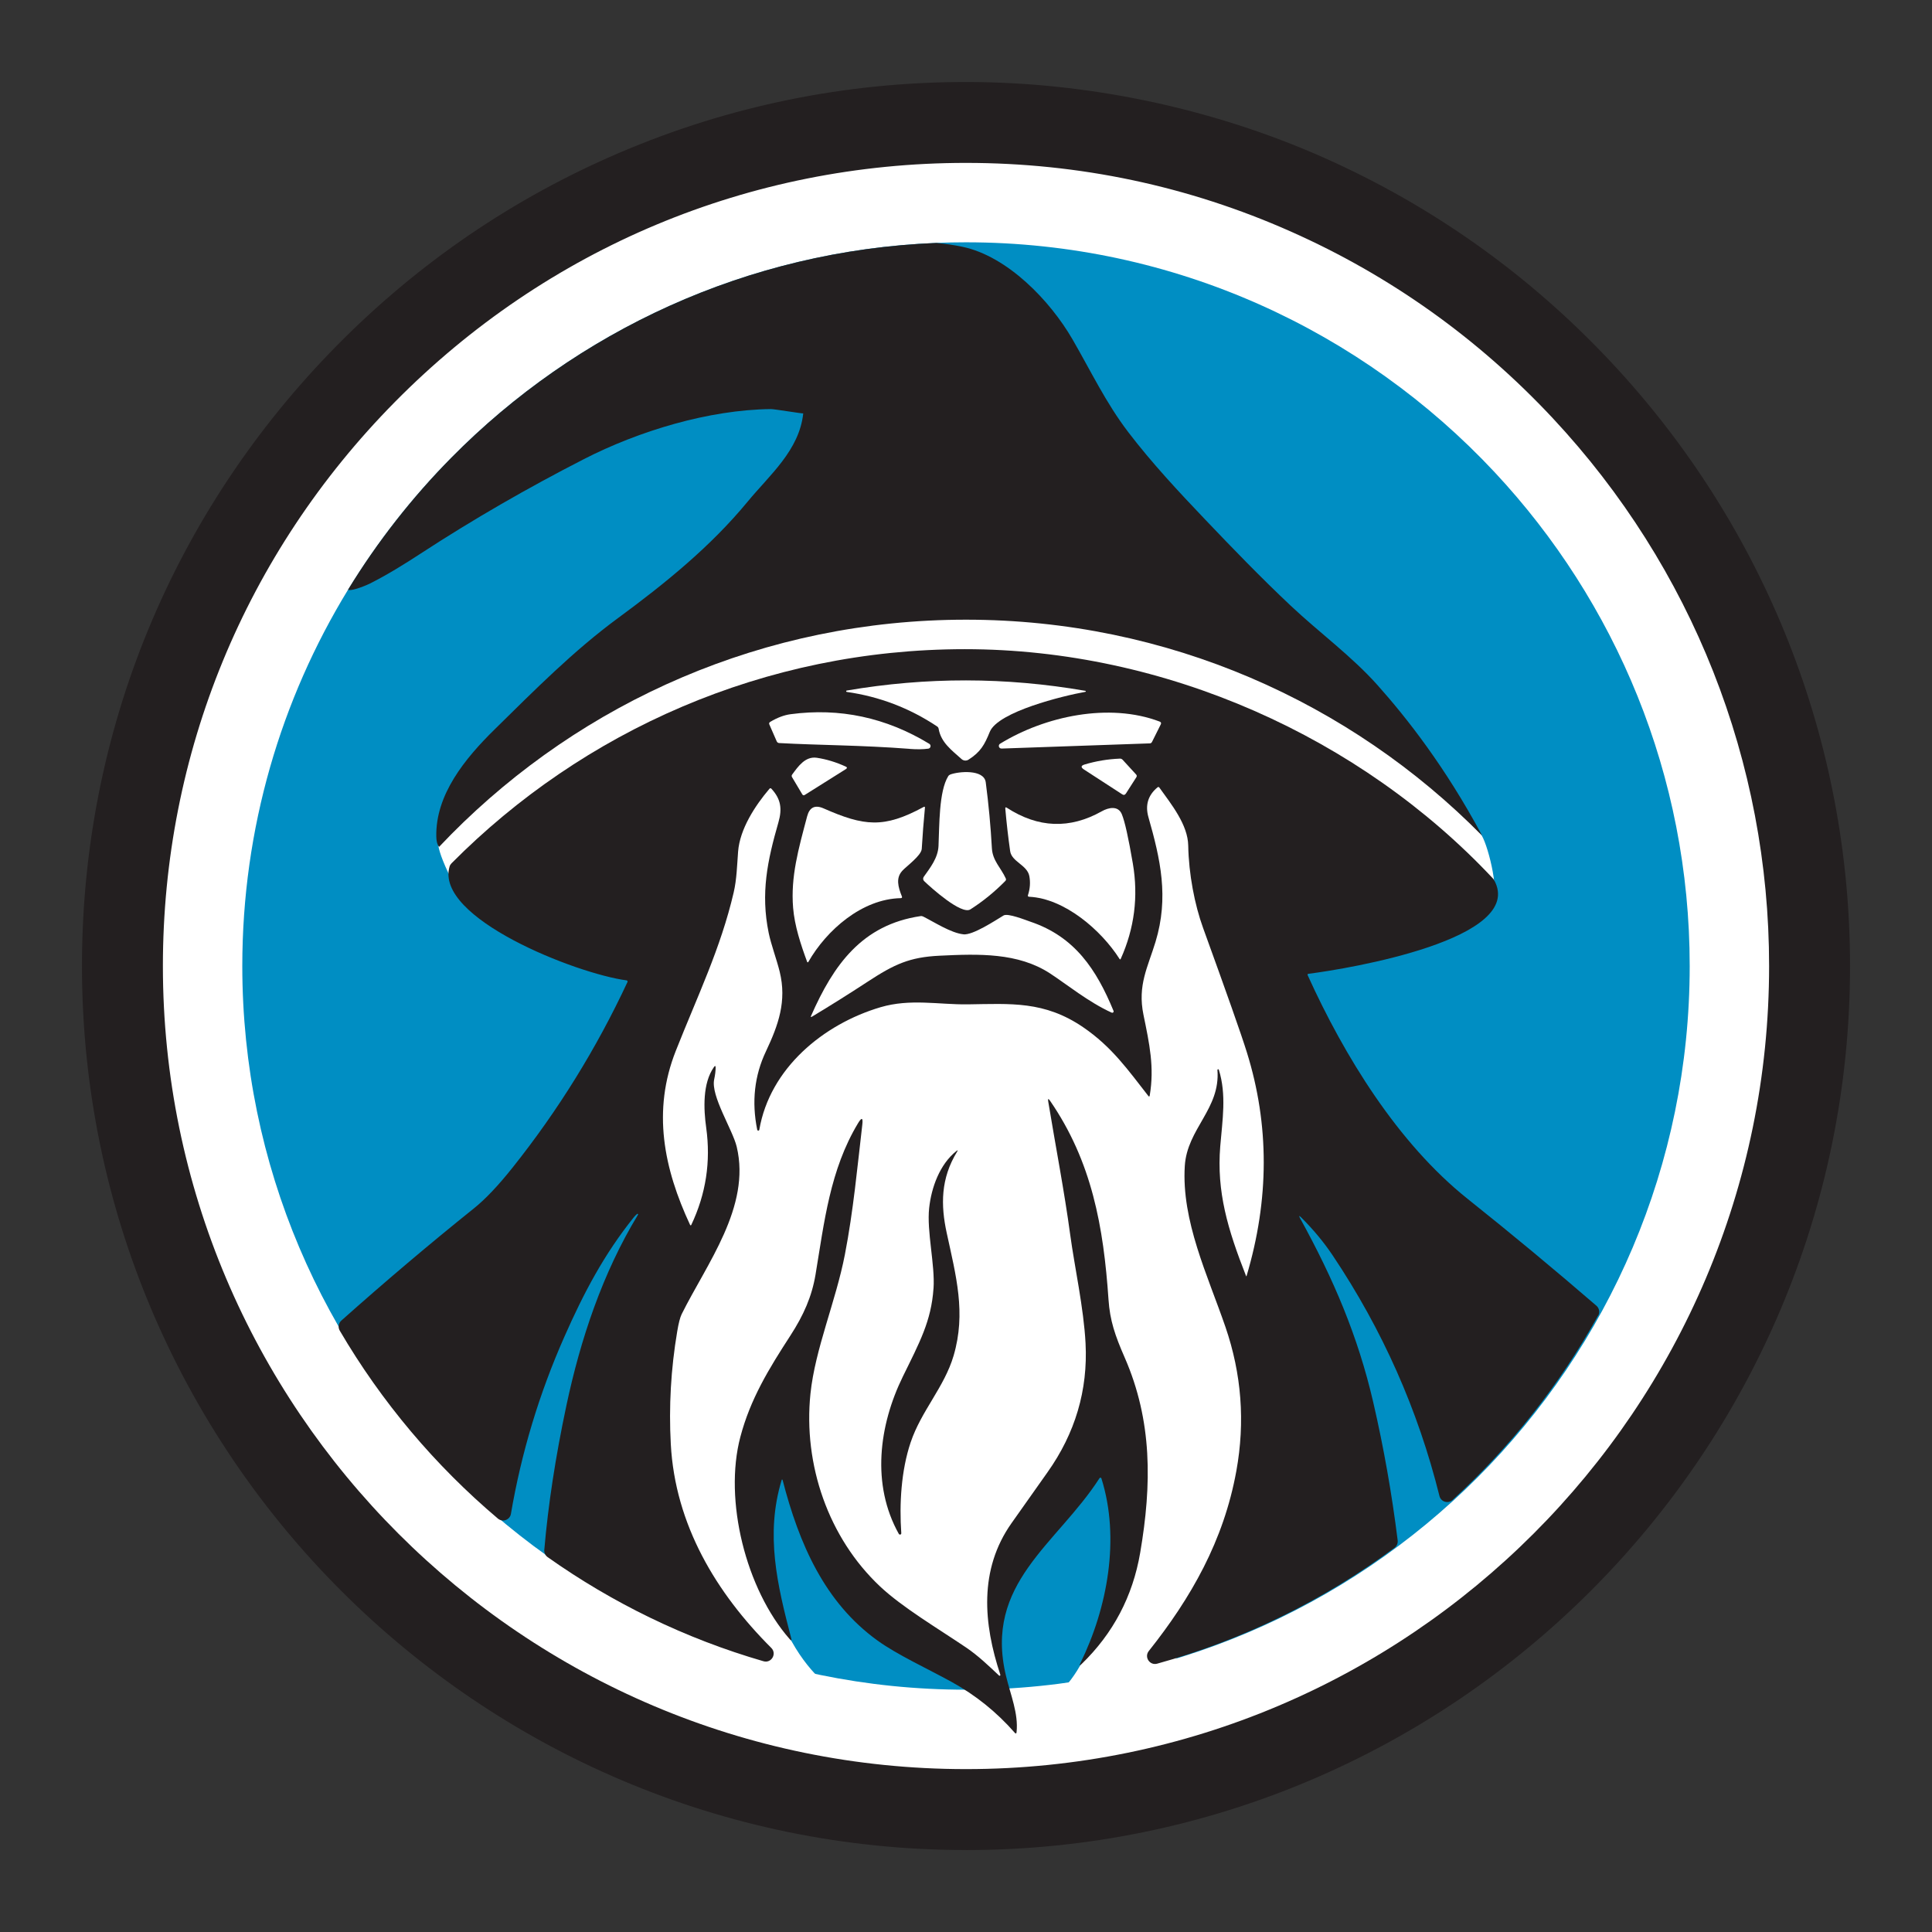
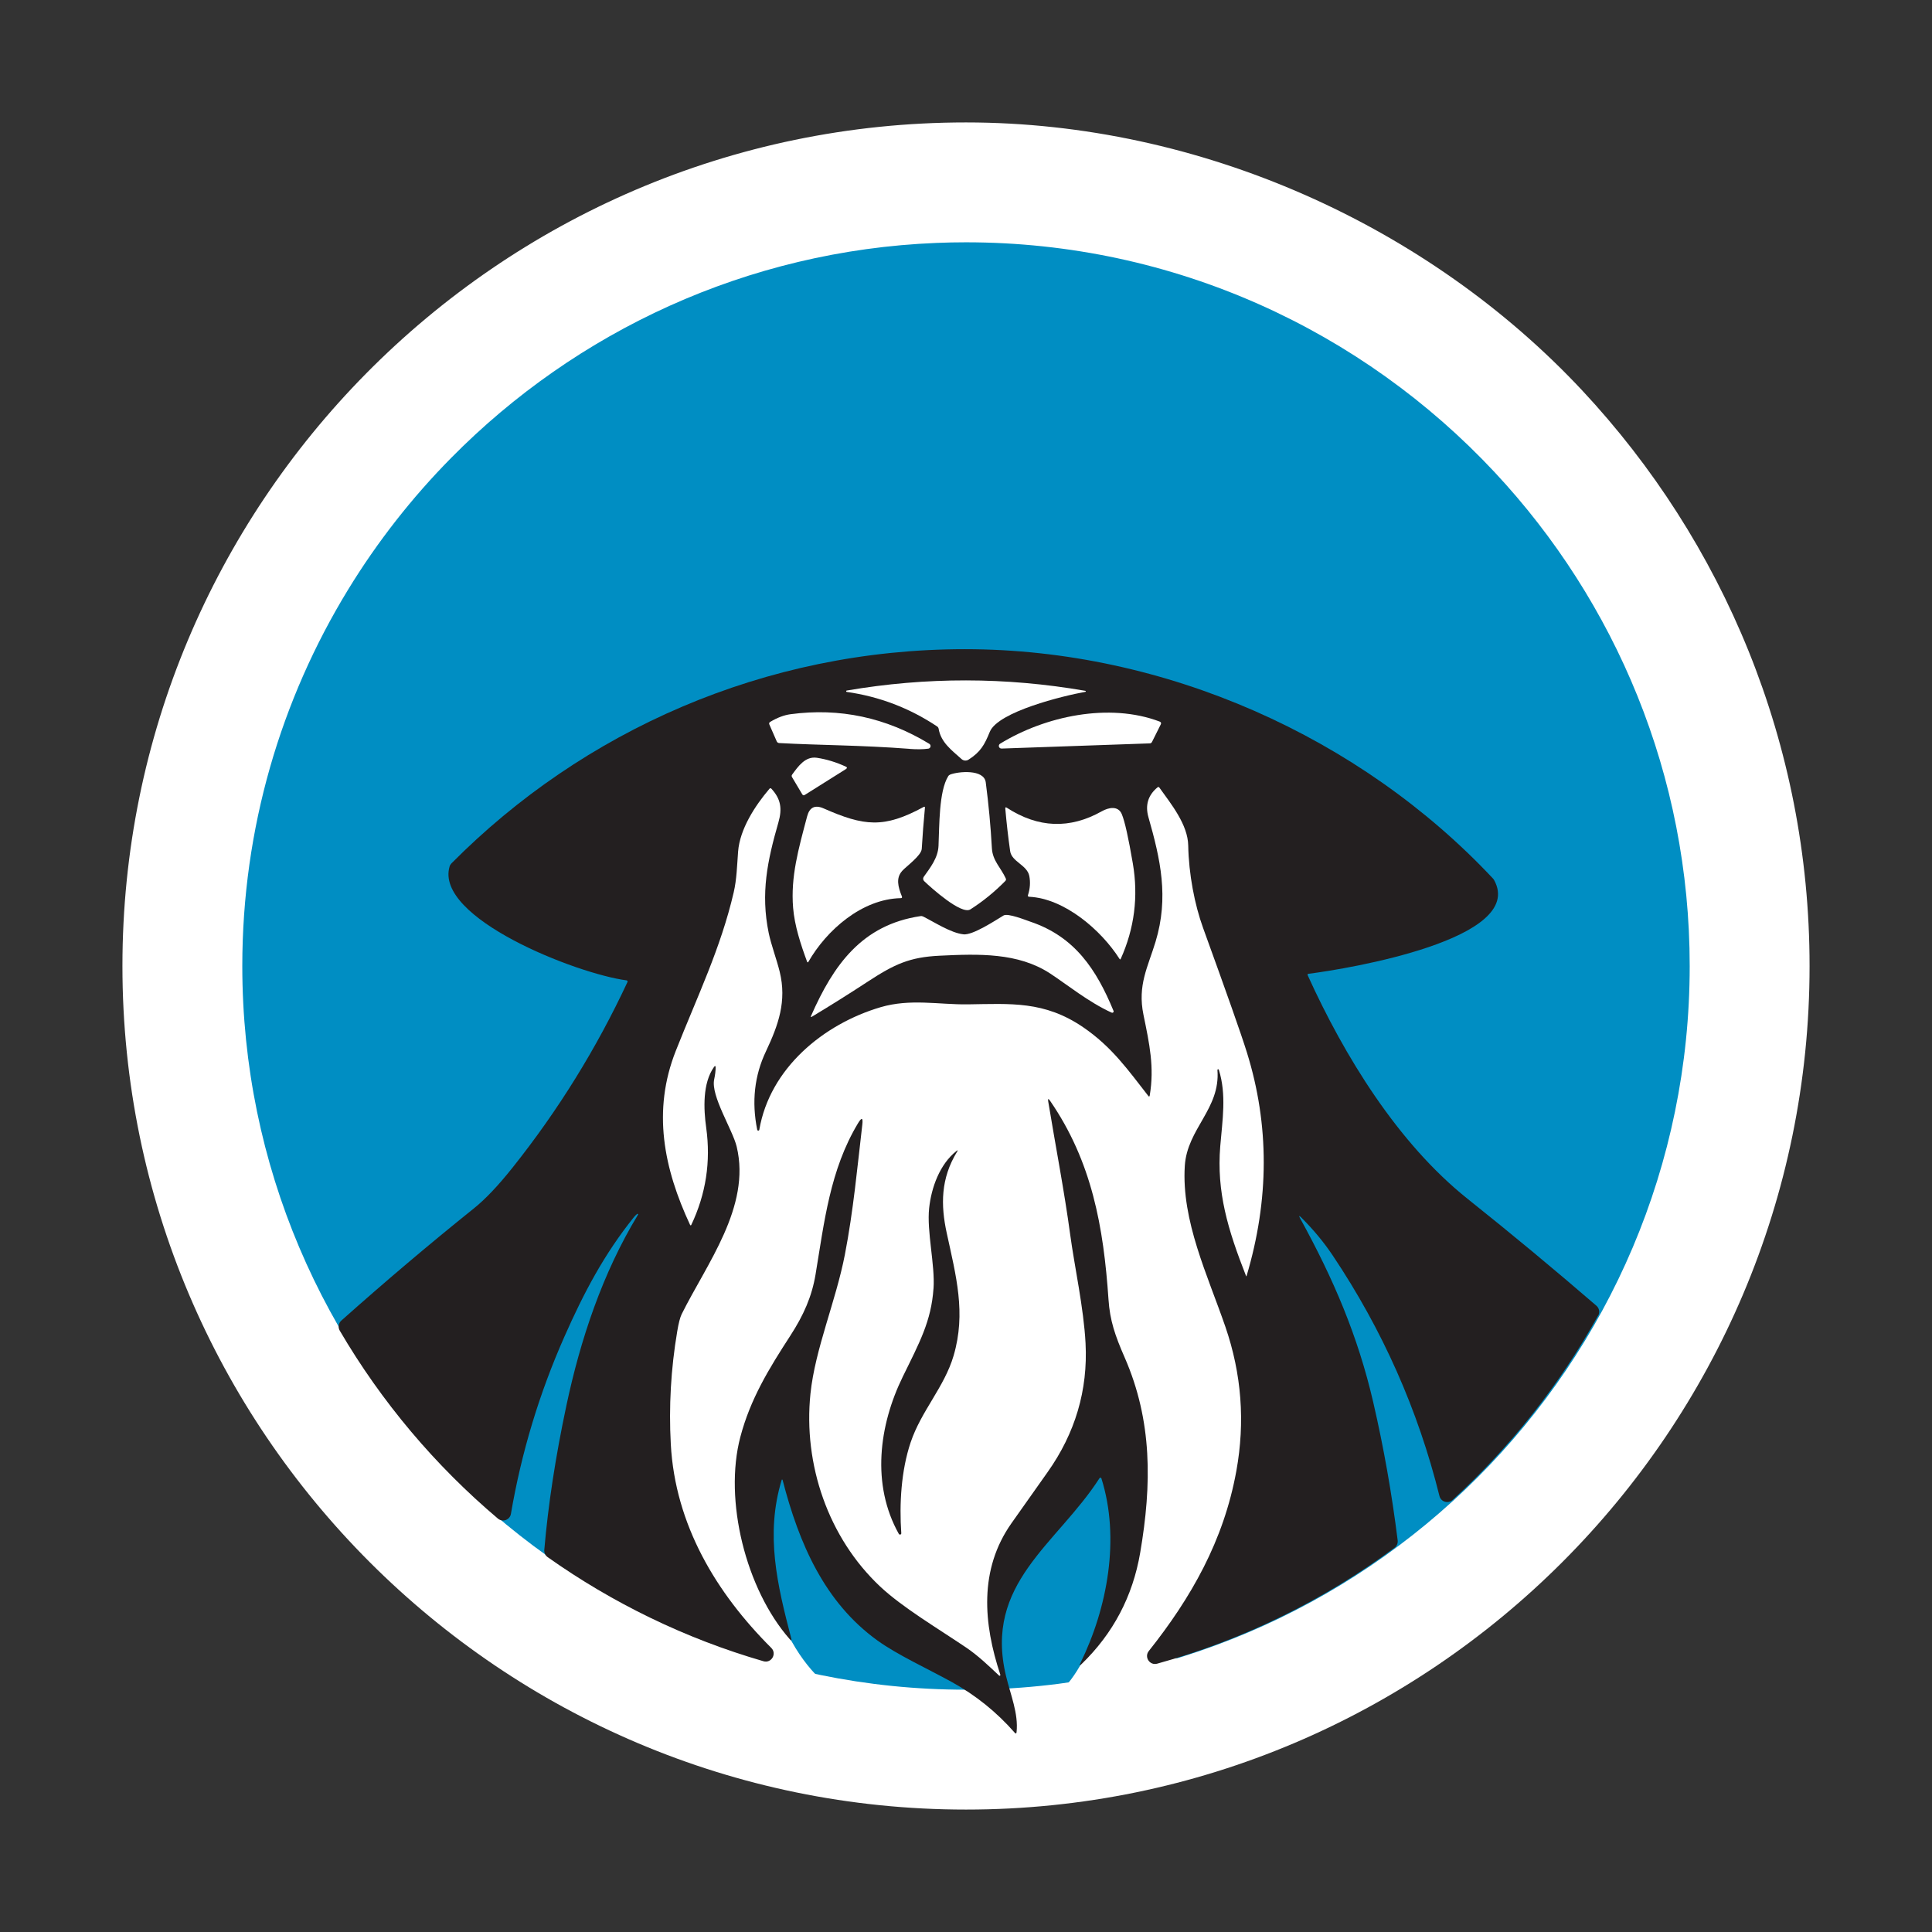
<svg xmlns="http://www.w3.org/2000/svg" id="a" width="21.05cm" height="21.05cm" viewBox="0 0 596.82 596.82">
  <rect x="0" y="0" width="596.82" height="596.82" fill="#333333" stroke="none" />
  <g id="b">
    <path d="m559,298.41c0,143.69-116.9,260.59-260.59,260.59S37.82,442.1,37.82,298.41c0-71.25,28.75-135.92,75.26-183.01,47.26-47.87,112.89-77.58,185.33-77.58s142.77,31.88,190.37,82.81c43.53,46.6,70.22,109.13,70.22,177.78Z" fill="#fff" stroke-width="0" />
    <path d="m521.97,298.41c0,123.27-100.28,223.56-223.56,223.56s-223.56-100.29-223.56-223.56c0-42.54,11.95-82.34,32.66-116.23,9.05-14.81,19.77-28.49,31.91-40.78,38.54-39.04,91.34-64,149.85-66.36,3.03-.13,6.08-.19,9.14-.19,64.38,0,122.49,27.35,163.32,71.04,37.35,39.98,60.24,93.63,60.24,152.52Z" fill="#008ec3" stroke-width="0" />
    <path d="m213.21,499.76c-22.99-34.38-37.47-87.82-19.62-106.1,3.12-3.19,10.66-8.83,11.63-18.17.7-6.78-2.51-11.19-5.09-17.44-5.66-13.72-4.21-26.4-2.91-37.79,1.75-15.33,7.49-20.61,18.89-43.6,16.1-32.48,11.54-36.49,18.89-45.78,9.24-11.66,11.18,13.27,10.97,16.12-.74,10-9.07,23.03-8,29.17,3.25,18.63,7.48,26.34,11.89,21,5.01-6.07,29.38-24.08,37.14-21.8,5.29,1.56,8.19,7,27.61-.97,6.3-2.58,24.01,21.03,33.11,23.09,10.66,2.42,1.66-58.49,9.53-61.84,5.7-2.43,34.66,30.96,37.63,61.36,3.02,30.95,6.24,32.13,5.81,45.78-.85,27.35-11.29,29.75-12.35,53.05-1.23,26.91,12.34,31.56,15.99,60.32,1.2,9.43-23.95,34.69-45.04,61.13-3.2,4.01-45.74,14.61-34.64,7.51,24.22-15.5,25.63-98.31,17.68-87.27-19.76,27.43-29.14,29.9-31.44,42.95-1.65,9.37-4.19,5.88-3.44,25.18.73,18.69,15.76,30.91,6.57,29.43-5.39-.87,1.51,4.59-2.21-5.69-2.43-6.73-45.44-29.57-47.65-35.55-38.42-104.3-31.41-44.69-27.2-10.96,4.48,35.92,30.4,45.33,23.01,39.08-4.47-3.78-35.15-4.84-46.77-22.21Z" fill="#fff" stroke-width="0" />
-     <path d="m461.05,277.58c-1.07,1,.43-5.03-.93-5.03-1.49,0-2.98-.59-4.08-1.77-20.22-21.63-44.11-38.66-71.03-50.62-27.86-12.38-57.54-18.66-88.22-18.66-58.03,0-112.54,22.56-153.7,63.57-.45.44-.89.88-1.33,1.33-1.38,1.4,2.21,1.05.42.67-.26-.65-2.27,5.66-3.72,2.54-5.2-11.14-2.32-10.35-2.73-12.97.88-.88.25-.25,1.14-1.12,43.07-42.07,99.68-65.18,159.91-65.18,32.25,0,63.46,6.61,92.75,19.62,28.29,12.57,46.53,24.8,67.77,47.53,2.1,2.26,5.98,17.97,3.73,20.07Z" fill="#fff" stroke-width="0" />
    <path d="m493.66,406.42c-11.83,21.35-27.05,40.57-44.93,56.93-1.38,1.26-3.61.6-4.06-1.21-6.62-26.61-17.62-51.4-33.02-74.38-2.69-4.01-5.89-7.88-9.62-11.6-.75-.75-.88-.65-.36.27,10.26,18.66,17.79,36.23,22.54,56.73,3.25,14.05,5.76,28.28,7.55,42.68.11.89-.27,1.77-.98,2.3-21.76,16.13-46.54,28.39-73.31,35.79-2.3.64-4.08-2.04-2.59-3.91,13-16.36,23.14-34.02,27.05-55.65,2.74-15.13,1.61-29.96-3.38-44.48-5.48-15.93-13.62-32.75-12.55-49.73.73-11.53,11.04-17.61,10.08-29.64,0-.12.1-.22.22-.22.09,0,.17.06.21.14,2.43,7.79,1.11,15.53.44,23.68-1.14,14.04,2.28,25.56,7.98,40.06.06.14.1.14.15,0,7.04-23.64,7.08-46.67.1-69.08-1.72-5.54-6.24-18.35-13.52-38.42-2.62-7.2-4.44-16.69-4.6-25.47-.11-6.45-5.22-12.76-8.91-17.91-.16-.22-.35-.25-.57-.08-2.93,2.42-3.87,5.49-2.81,9.23,3.7,12.97,6.37,24.72,2.19,38.49-2.38,7.84-5.6,13.4-3.73,22.52,1.86,9.06,3.41,16.2,1.94,24.95-.07.39-.22.43-.45.12-6.21-7.94-11.24-15.15-20.13-21.21-11.98-8.17-22.35-7.24-35.67-7.06-8.95.11-17.69-1.83-26.9.88-17.67,5.22-34.21,18.87-37.46,37.87-.03.18-.21.29-.39.25-.12-.03-.21-.12-.25-.24-1.76-8.66-.87-16.74,2.69-24.24,3.85-8.15,6.48-15.51,4.25-24.6-.94-3.83-2.66-8.37-3.4-11.99-2.52-12.28-.4-22.31,3-34.13,1.24-4.3.72-7.28-2.14-10.39-.21-.24-.43-.23-.63,0-4.44,5.22-9.15,12.44-9.68,19.41-.32,4.2-.42,8.57-1.36,12.59-4.01,17.27-11.25,32.16-17.88,48.94-7.34,18.56-3.72,36.35,4.42,53.8.04.1.15.15.25.1.04-.03.09-.06.1-.1,4.54-9.57,6.07-19.57,4.62-30.02-.82-5.85-1.15-13.74,2.39-18.76.33-.48.51-.42.52.16,0,.96-.14,2.19-.45,3.66-1.09,5.1,5.71,15.55,6.96,20.79,4.44,18.53-9.3,36.19-17.01,51.74-.47.96-.94,2.74-1.37,5.34-1.95,11.56-2.61,23.15-1.98,34.78,1.34,24.93,14.03,45.99,31.05,62.97,1.8,1.79.02,4.82-2.42,4.11-24.15-7-46.62-17.97-66.67-32.16-.72-.51-1.11-1.35-1.04-2.23,1.19-13.88,3.46-28.74,6.82-44.55,4.34-20.47,11.2-41.04,22.14-59.01.05-.09.02-.2-.07-.24-.06-.03-.14-.03-.2,0-.38.31-.71.63-1,1-9.18,11.43-15.45,23.28-21.52,37.03-7.75,17.53-13.25,35.74-16.48,54.64-.32,1.88-2.57,2.68-4.02,1.45-19.39-16.4-35.96-36.04-48.86-58.07-.59-1.01-.38-2.31.49-3.09,13.45-11.98,27.09-23.54,40.94-34.65,3.54-2.83,7.54-7.05,12-12.66,14.07-17.67,25.89-36.76,35.46-57.28.09-.18,0-.4-.19-.48-.03-.02-.06-.03-.09-.03-15.56-2.05-59.38-19.29-54.67-35.19.11-.37.33-.71.6-.98,40.51-40.82,96.65-66.14,158.58-66.14s122.27,27.25,163.1,70.81c.15.16.28.34.39.53,9.97,18.15-44.8,27.37-57.31,28.93-.32.03-.4.2-.27.49,11.29,24.89,27.8,51.83,49.41,69.06,13.47,10.74,26.73,21.74,39.77,33,.88.76,1.12,2.05.55,3.07Z" fill="#231f20" stroke-width="0" />
    <path d="m289.48,224.4c-8.5-5.66-17.81-9.22-27.92-10.66-.12-.02-.19-.13-.17-.25.02-.08.08-.15.16-.17,24.58-4.21,49.15-4.18,73.71.08.09,0,.16.07.16.16s-.07.16-.16.16h0c-6.79,1.21-26.96,6.13-29.5,12.35-1.63,4.01-2.85,6.23-6.58,8.6-.67.43-1.55.35-2.14-.18-3.05-2.75-6.34-5.1-7.08-9.34-.05-.32-.21-.57-.48-.75Z" fill="#fff" stroke-width="0" />
    <path d="m281.02,231.33c-15.06-1.15-27.94-1.11-40.3-1.79-.38-.02-.64-.21-.79-.55l-2.26-5.17c-.16-.35-.07-.62.26-.82,2.18-1.31,4.28-2.1,6.27-2.37,15.19-2.04,29.48,1.01,42.87,9.14.38.23.51.72.28,1.11-.13.21-.34.36-.59.39-1.61.22-3.52.25-5.73.08Z" fill="#fff" stroke-width="0" />
    <path d="m355.16,229.64l-45.78,1.6c-.45.01-.82-.34-.83-.78,0-.29.14-.56.38-.71,13.9-8.54,33.72-12.77,49.3-6.85.43.17.55.46.34.88l-2.69,5.39c-.15.31-.39.47-.74.48Z" fill="#fff" stroke-width="0" />
    <path d="m261.28,237.6l-12.67,7.96c-.33.21-.59.14-.79-.2l-3.15-5.29c-.16-.27-.15-.54.04-.8,1.84-2.51,4.05-5.72,7.64-5.18,2.96.45,5.91,1.35,8.87,2.7.52.23.54.5.06.81Z" fill="#fff" stroke-width="0" />
-     <path d="m351,240.15l-3.19,4.98c-.3.46-.68.55-1.14.25l-11.8-7.66c-1.06-.69-.99-1.21.22-1.57,3.52-1.05,7.13-1.65,10.83-1.8.35-.02.64.1.88.36l4.17,4.55c.24.26.25.56.03.9Z" fill="#fff" stroke-width="0" />
    <path d="m285.36,270.86c2.02-2.85,4.4-5.83,4.56-9.57.28-6.13.09-16.81,2.99-21.5.15-.25.37-.42.64-.53,2.53-.96,10.41-1.71,10.96,2.4.89,6.77,1.52,13.57,1.9,20.38.21,3.86,2.81,6.04,4.29,9.33.13.29.08.55-.14.77-3.3,3.36-6.9,6.29-10.79,8.78-2.78,1.78-12.26-6.78-14.29-8.74-.36-.35-.41-.91-.12-1.32Z" fill="#fff" stroke-width="0" />
    <path d="m278.68,269.06c-1.95,2.15-1.29,4.86-.08,7.84.14.36.02.54-.36.55-11.94.24-22.91,9.85-28.56,19.74-.05.09-.17.12-.26.06-.03-.02-.06-.05-.07-.09-2-5.4-3.9-11.21-4.35-16.75-.78-9.58,1.63-18.04,4.34-28.25.74-2.79,2.43-3.6,5.07-2.44,12.51,5.51,18.6,6.25,30.9-.43.31-.17.45-.08.41.27-.41,4.26-.73,8.48-.98,12.66-.12,2.08-4.8,5.43-6.07,6.83Z" fill="#fff" stroke-width="0" />
    <path d="m317.97,270.62c-.65-3.41-5.45-4.4-5.92-7.69-.62-4.36-1.12-8.74-1.5-13.13-.04-.41.12-.51.47-.28,9.68,6.28,19.45,6.65,29.31,1.11,2.2-1.24,5.1-1.78,6.21.88.92,2.18,2.05,7.27,3.41,15.24,1.74,10.22.49,20.03-3.73,29.43-.11.25-.24.26-.39.03-5.61-8.83-16.94-18.66-27.9-19.19-.36-.02-.48-.19-.37-.53.64-1.96.78-3.92.41-5.88Z" fill="#fff" stroke-width="0" />
    <path d="m297.6,288.63c2.9.32,9.8-4.25,12.42-5.83,1.3-.79,6.81,1.42,8.3,1.93,13.72,4.63,20.38,14.76,25.66,27.54.09.21,0,.46-.22.55-.11.05-.23.04-.34,0-7.04-3.17-13.98-8.81-19.07-12.13-9.87-6.43-21.97-6.05-34.11-5.46-9.27.45-13.93,2.61-22.27,8.07-5.64,3.69-11.35,7.28-17.12,10.75-.37.22-.47.14-.29-.26,6.91-15.7,15.71-28.11,33.8-30.79.29-.05.56,0,.82.13,3.56,1.79,8.54,5.06,12.41,5.49Z" fill="#fff" stroke-width="0" />
    <path d="m241.47,457.19c-5.12,16.82-1.34,32.47,2.94,48.88.21.77.05.86-.48.26-13.53-15.42-20.38-42.9-15.23-62.43,3.11-11.77,8.79-21.03,15.47-31.33,4.08-6.3,6.62-12.05,7.76-18.84,2.69-16.15,4.44-32.33,13.14-46.77,1.13-1.87,1.56-1.72,1.31.45-1.51,12.92-2.78,26.75-5.39,40.18-2.79,14.4-9.2,29.12-10.63,42.96-2.25,21.81,5.48,44.47,21.53,59.55,6.89,6.46,17.66,12.83,26.57,18.85,3.71,2.51,6.94,5.62,10.17,8.66.1.09.25.07.34-.03.05-.06.07-.14.05-.22-5.25-15.79-6.67-32.48,3.44-46.82,3.68-5.22,7.37-10.44,11.08-15.67,8.62-12.13,12.55-25.44,11.8-39.92-.56-10.87-3.41-23.69-4.73-33.46-1.82-13.5-4.53-27.43-6.8-41.21-.15-.93.03-1,.57-.23,12.92,18.78,16.52,38.92,18.05,61.38.43,6.46,2.02,11.13,5,17.93,8.55,19.56,8.4,39.15,4.79,60.29-2.3,13.47-8.34,24.93-18.09,34.38-.66.63-.78.54-.38-.28,8.36-17.05,12.33-38.53,6.49-57.04-.05-.17-.23-.27-.4-.22-.08.02-.15.07-.19.14-13.15,20.44-35.8,32.47-28.87,61.14,1.43,5.92,3.85,11.56,3.25,17.31-.05.49-.24.55-.57.18-5.59-6.38-12.08-11.6-19.46-15.67-7.59-4.18-16.77-8.37-22.91-12.79-16.36-11.77-24.27-29.95-29.34-49.63-.02-.08-.1-.13-.18-.11-.05.01-.09.05-.11.11Z" fill="#231f20" stroke-width="0" />
    <path d="m288.38,398.02c.5-7.28-2.14-17.66-1.35-24.85.69-6.33,3.24-13.47,8.41-17.6.45-.36.53-.29.22.2-5.1,8.31-5.07,16.51-3.21,25.09,2.89,13.32,6.01,24.7,2.14,37.9-2.86,9.75-10.01,17.06-13.29,26.84-2.92,8.71-3.51,18.97-2.88,28.03.02.22-.15.42-.37.43-.16.01-.31-.07-.39-.21-8.54-15.24-6.15-33.53,1.24-48.61,5.16-10.53,8.78-17.12,9.47-27.22Z" fill="#231f20" stroke-width="0" />
-     <path d="m457.82,258.08h-.04c-40.58-41.11-97.04-66.65-159.37-66.65s-118.45,25.38-159,66.28c-1.27,1.28-2.53,2.59-3.77,3.9-.66-.81-.83-2.04-.86-3.13-.28-12.97,8.81-24.13,18.09-33.23,12.21-12,24.31-24.23,38.1-34.36,14.44-10.62,28.49-21.99,39.93-35.86,6.88-8.35,16-15.9,17.23-27.33-.01.15-8.87-1.34-10-1.33-19.15.2-40.79,6.76-57.76,15.46-17.29,8.86-34.2,18.58-50.45,29.19-5.11,3.33-10.32,6.57-15.78,9.31-.44.24-5.45,2.42-6.63,1.85,9.05-14.81,19.77-28.49,31.91-40.78,38.54-39.04,91.34-64,149.85-66.36,2.78.26,5.47.65,7.99,1.18,13.99,2.93,27.13,16.66,34.03,28.58,5.68,9.8,10.31,19.61,17.26,28.71,7.28,9.53,15.49,18.32,23.76,27,8.61,9.04,17.3,18.02,26.39,26.58,8.85,8.33,18.8,15.55,26.89,24.62,8.89,9.97,20.84,25.12,32.23,46.37Z" fill="#231f20" stroke-width="0" />
-     <path d="m298.41,571.5c-150.58,0-273.09-122.51-273.09-273.09,0-72.19,28.01-140.3,78.87-191.79,25.13-25.45,54.47-45.46,87.2-59.45,33.91-14.5,69.91-21.84,107.02-21.84s75.63,7.87,110.55,23.38c33.71,14.98,63.64,36.31,88.95,63.39,47.45,50.8,73.59,116.97,73.59,186.32,0,150.58-122.51,273.09-273.09,273.09Zm0-521.18c-66.75,0-129.41,26.23-176.43,73.86-46.21,46.78-71.66,108.66-71.66,174.23,0,136.8,111.29,248.09,248.09,248.09s248.09-111.29,248.09-248.09c0-62.99-23.74-123.1-66.85-169.25-23.01-24.62-50.21-44-80.84-57.61-31.7-14.09-65.48-21.23-100.4-21.23Z" fill="#231f20" stroke-width="0" />
  </g>
</svg>